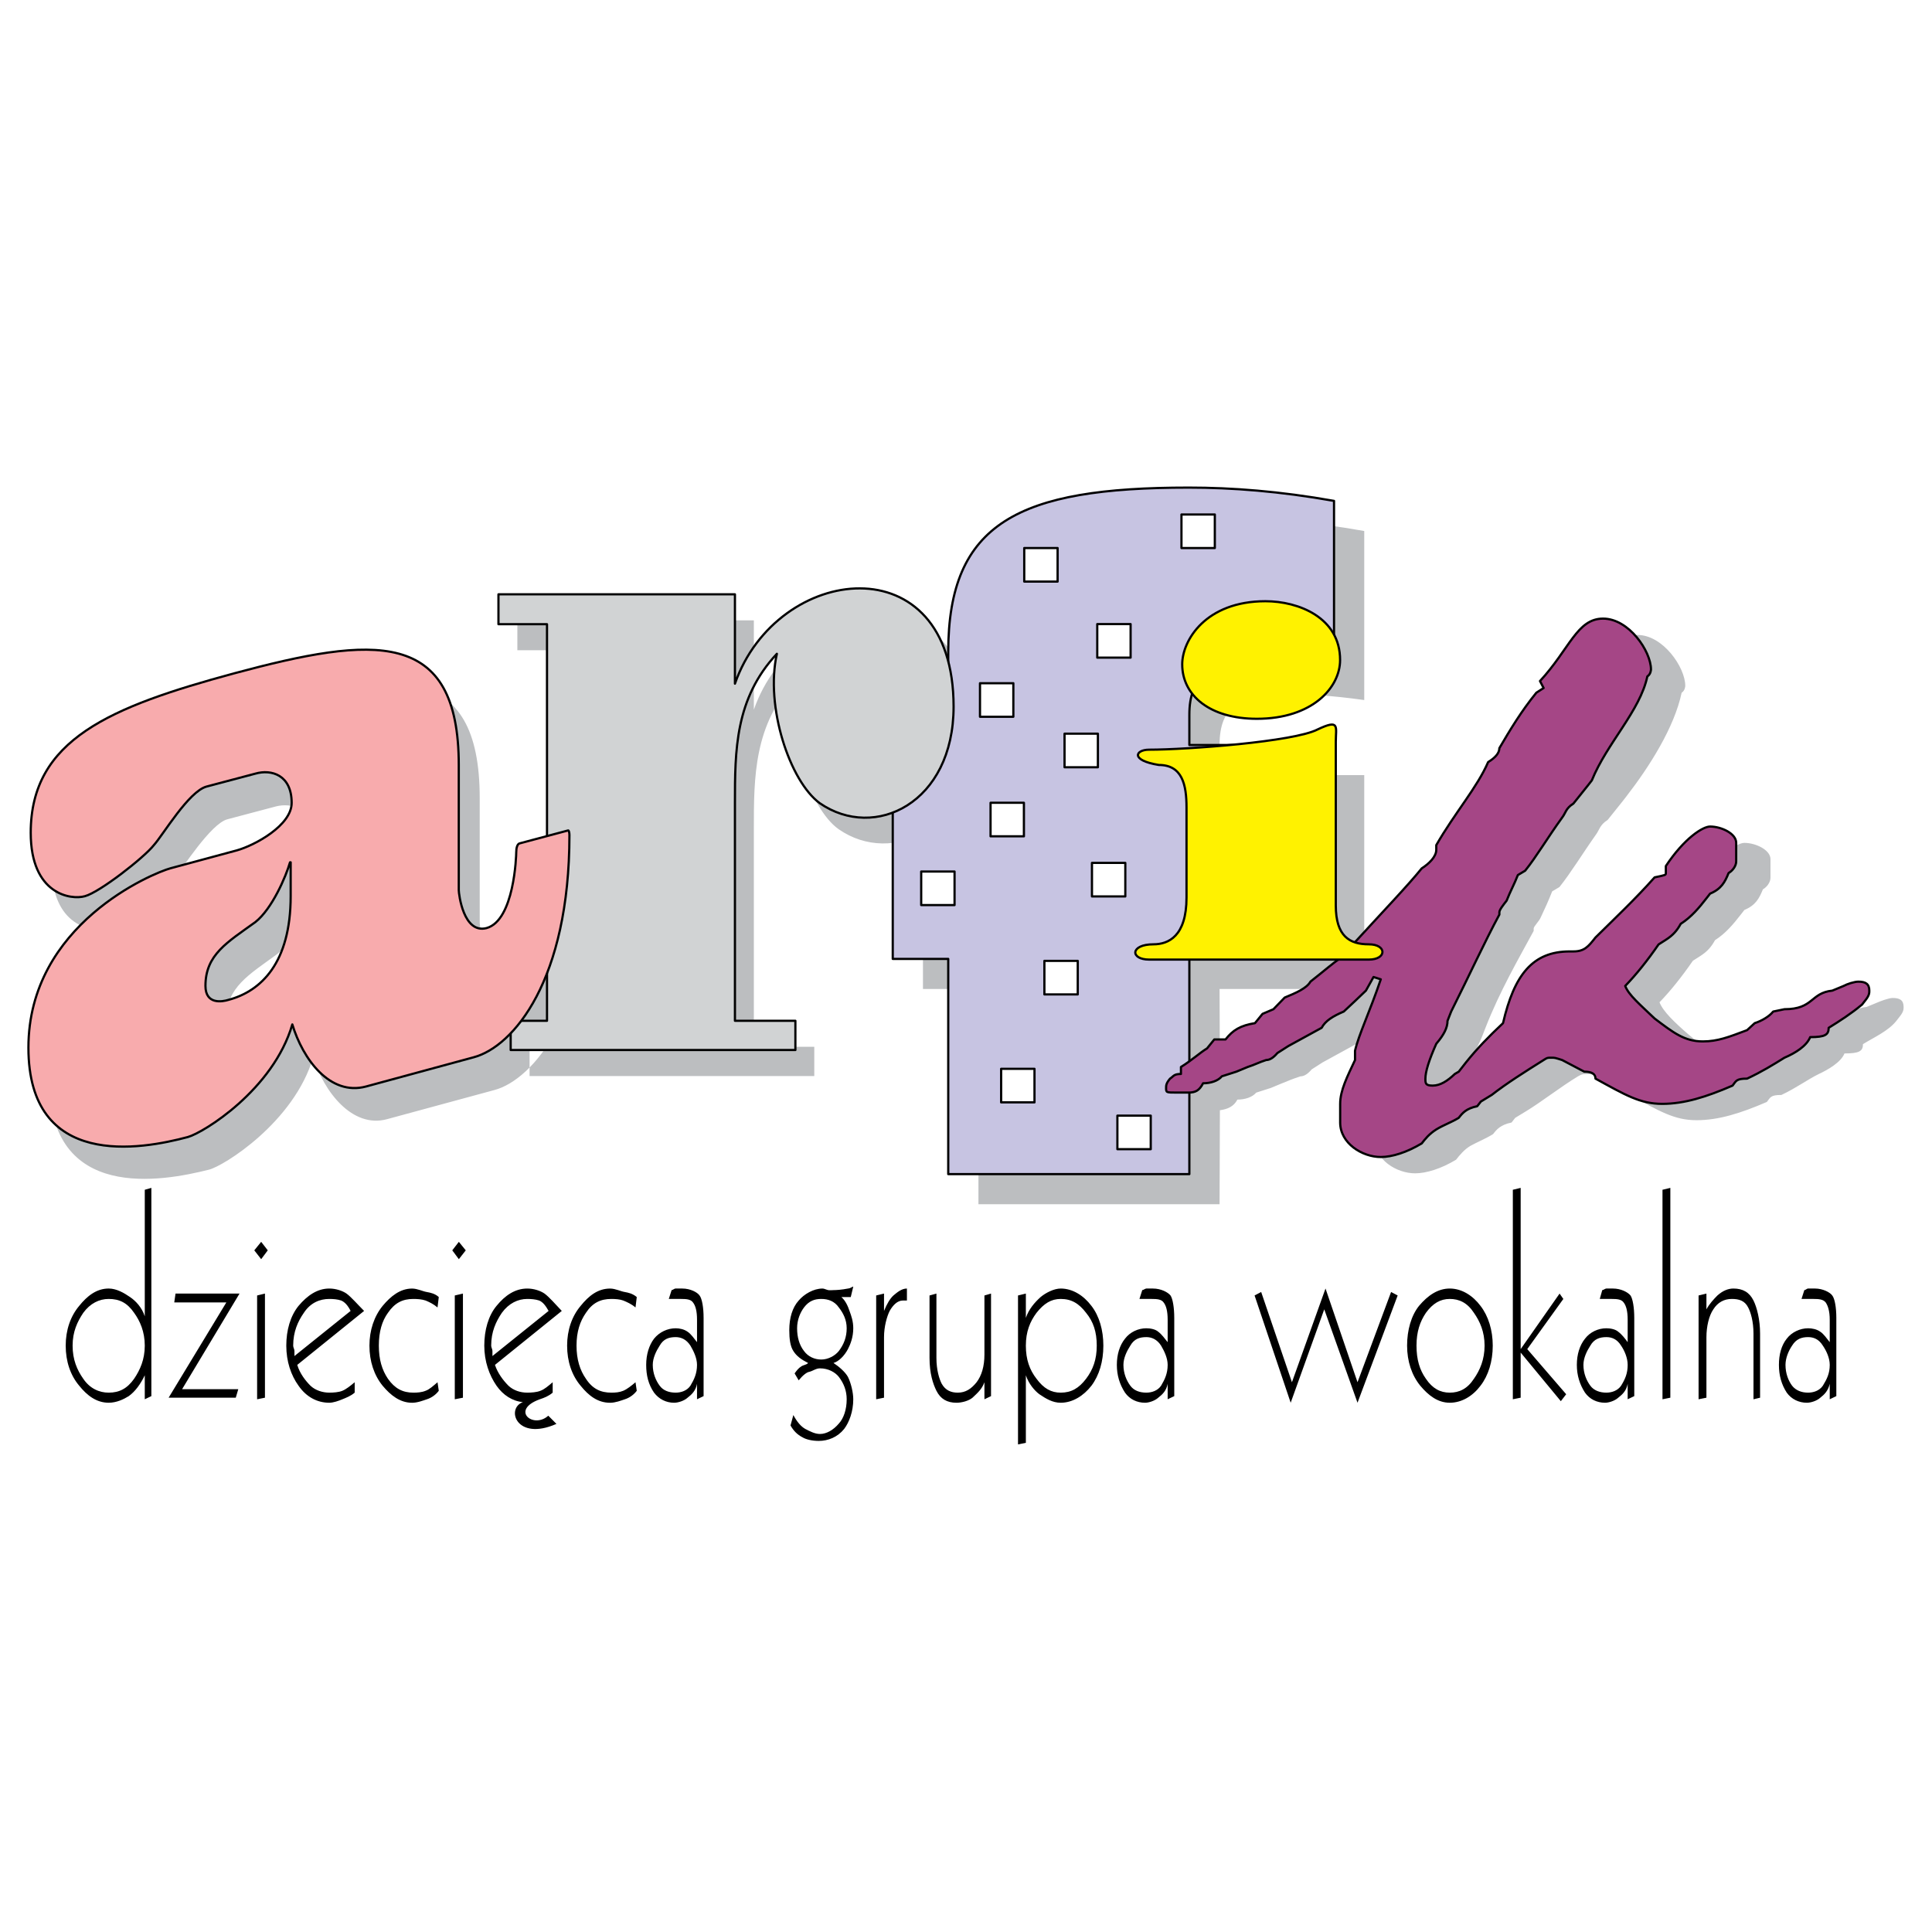
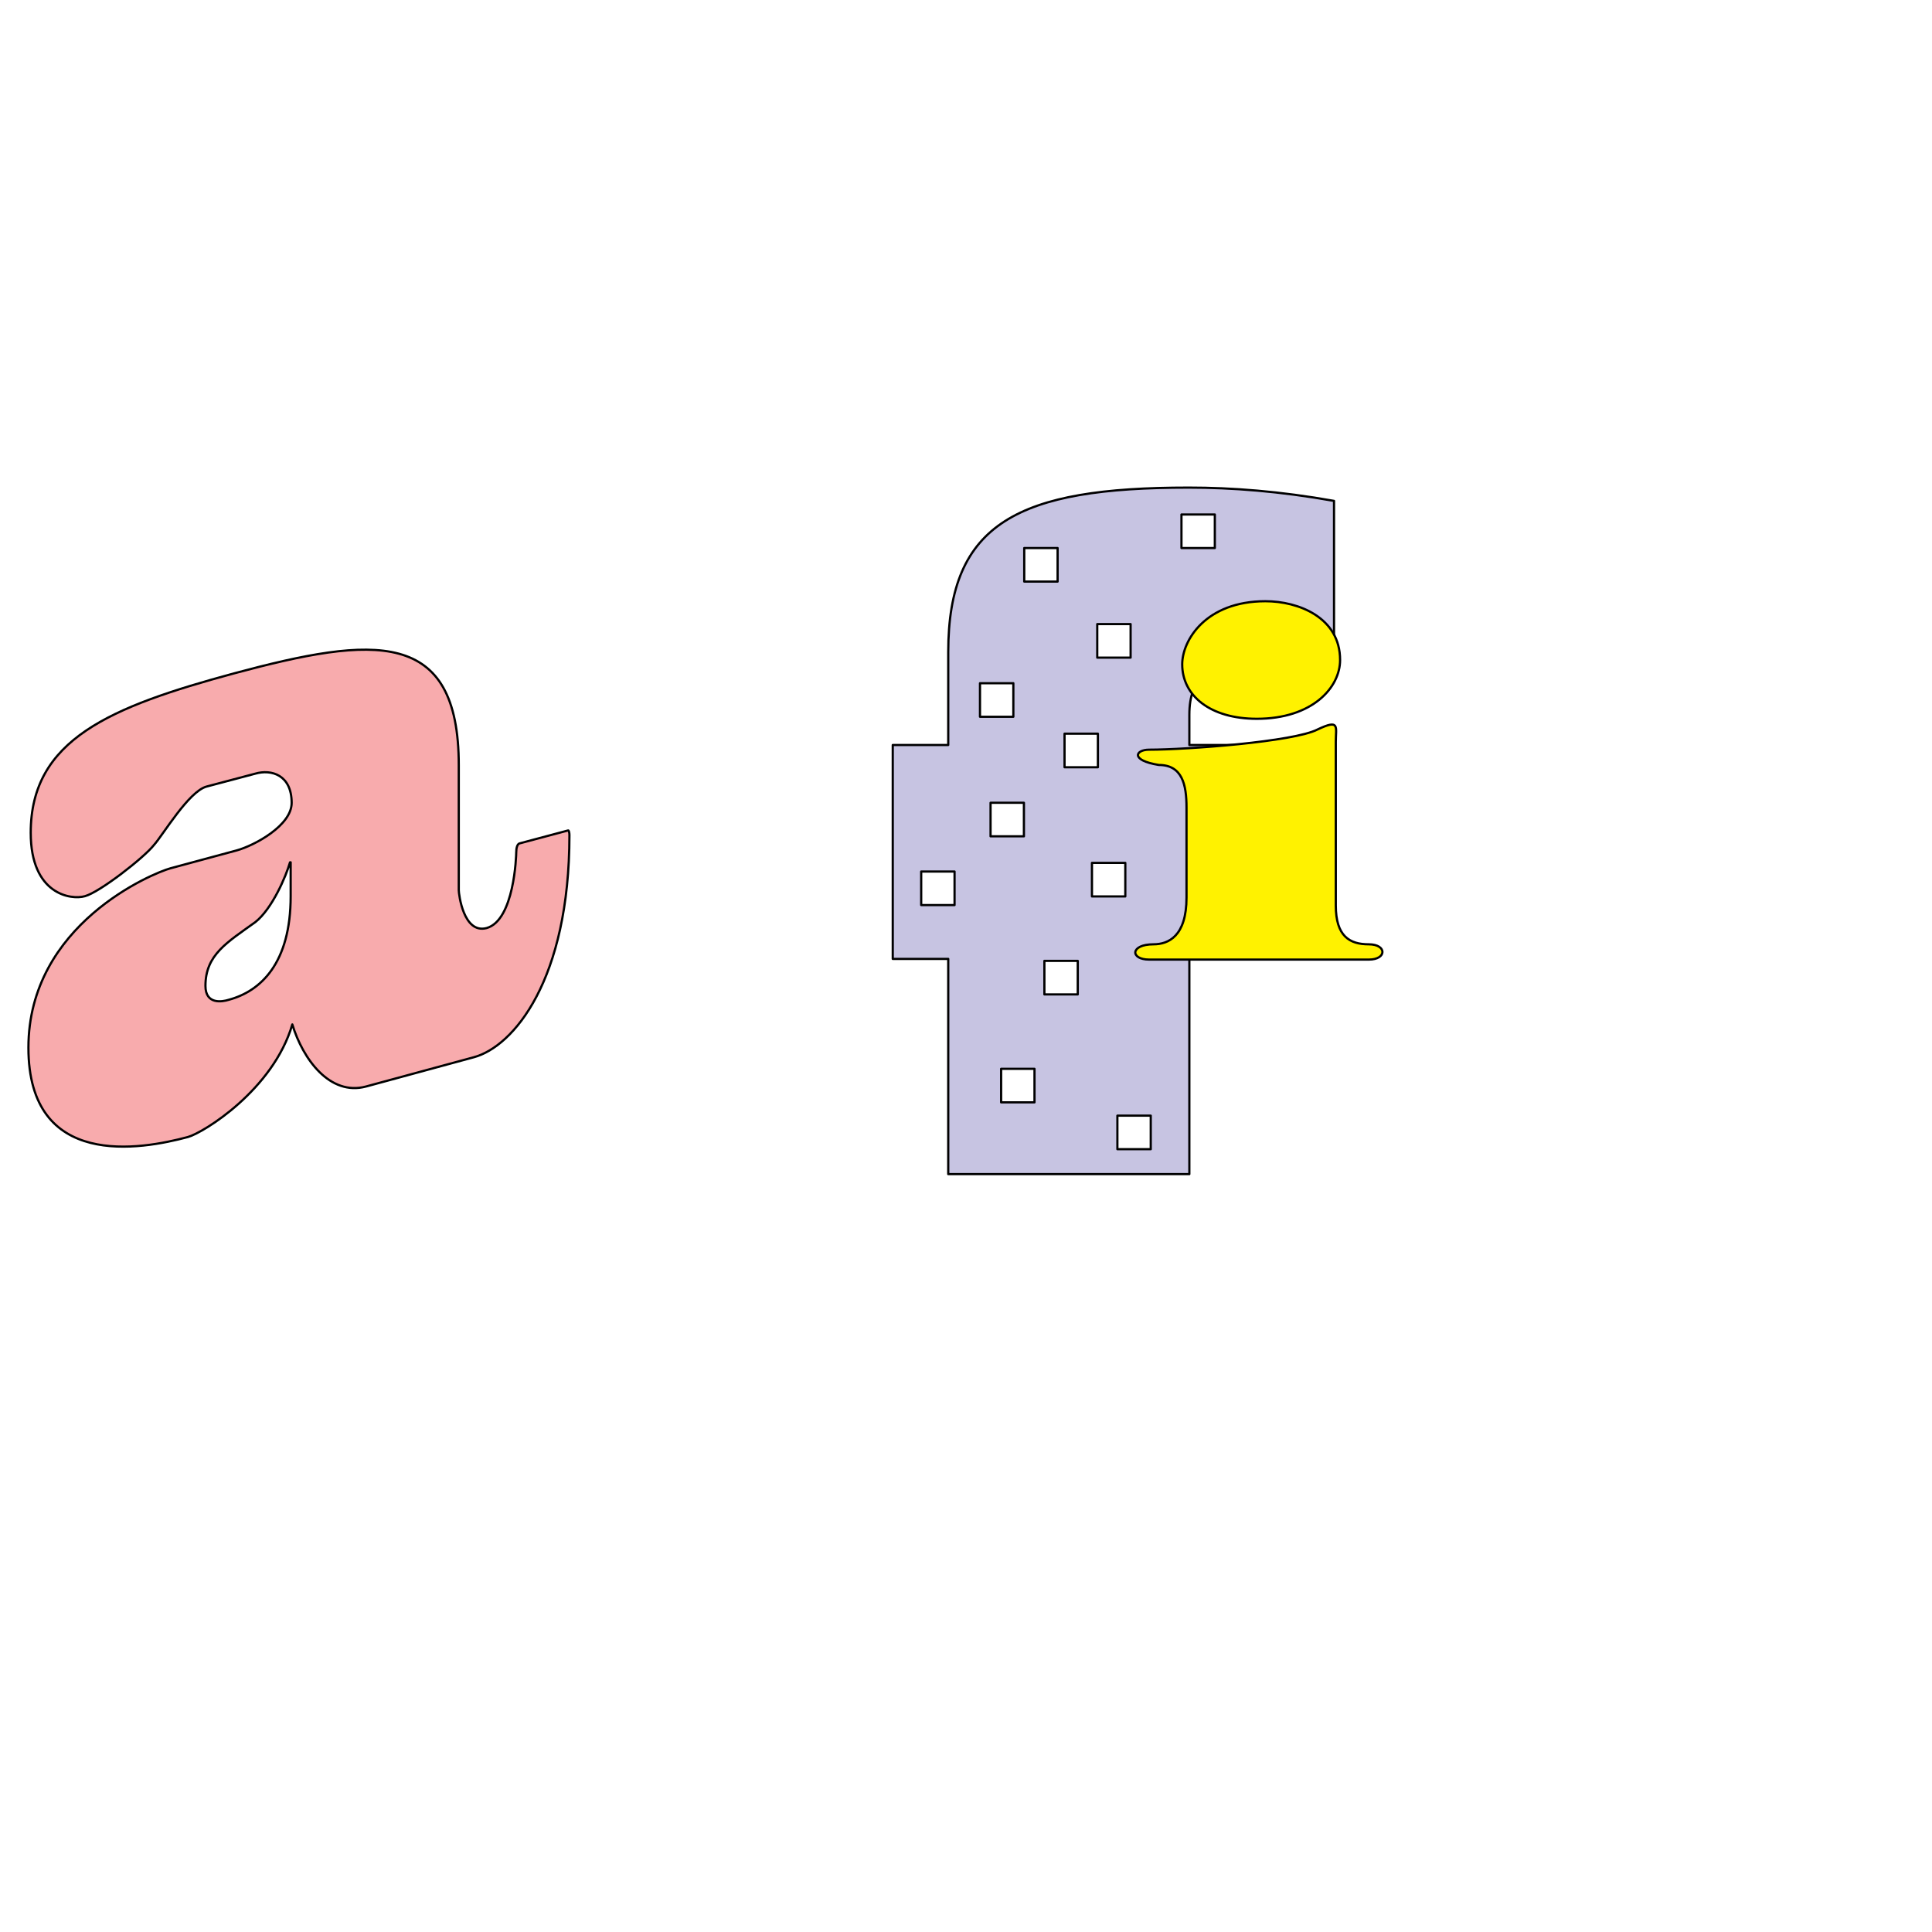
<svg xmlns="http://www.w3.org/2000/svg" version="1.0" id="Layer_1" x="0px" y="0px" width="192.756px" height="192.756px" viewBox="0 0 192.756 192.756" enable-background="new 0 0 192.756 192.756" xml:space="preserve">
  <g>
-     <polygon fill-rule="evenodd" clip-rule="evenodd" fill="#FFFFFF" points="0,0 192.756,0 192.756,192.756 0,192.756 0,0  " />
-     <path fill-rule="evenodd" clip-rule="evenodd" fill="#BCBEC0" d="M121.709,107.653l-0.033-8.98h14.434V77.333h-14.434v-3.016   c0-3.877,2.043-5.07,6.723-5.07c1.846,0,4.416,0.132,7.711,0.597V52.978c-5.404-0.961-10.184-1.325-14.5-1.325   c-16.938,0-23.99,3.479-23.99,16.402v9.278h-5.536v21.339h5.536v21.473h24.056l0.033-9.377c0.758-0.1,1.383-0.365,1.746-1.061   c0.758,0,1.482-0.232,1.879-0.696l1.449-0.464l1.121-0.464c0.559-0.231,1.119-0.464,1.844-0.696c0.363,0,0.727-0.231,1.121-0.695   l0.725-0.464l0.363-0.232l3.328-1.822c0.363-0.696,1.121-1.159,2.207-1.624c0.758-0.695,1.484-1.392,2.209-2.087l0.758-1.358   l0.725,0.231c-1.088,3.214-2.57,5.501-2.57,7.124v0.928c-0.758,1.624-1.482,3.016-1.482,4.375v0.928c0,0.463,0,0.695,0,0.928   c0,2.087,2.207,3.445,4.053,3.445c1.121,0,2.604-0.463,4.086-1.358c0.363-0.464,0.824-1.027,1.449-1.392   c0.66-0.364,1.484-0.695,2.242-1.16c0.361-0.463,0.725-0.928,1.846-1.159l0.361-0.464l1.088-0.663   c1.482-0.895,3.428-2.419,5.174-3.479c0.264-0.132,0.363-0.231,0.758-0.231c0.361,0,0.527-0.033,1.088,0.231l2.207,1.16   c0.758,0,1.121,0.232,1.121,0.695c2.965,1.624,4.447,2.52,6.656,2.52c2.207,0,4.416-0.696,7.02-1.823   c0.361-0.464,0.361-0.696,1.449-0.696c1.482-0.695,2.637-1.557,3.725-2.087c0.922-0.431,2.207-1.16,2.57-2.055   c1.482,0,1.844-0.231,1.844-0.928c1.121-0.696,2.506-1.292,3.33-2.319l0.361-0.464c0.363-0.464,0.363-0.696,0.363-0.928   c0-0.663-0.363-0.896-1.088-0.896c-0.396,0-1.252,0.332-1.482,0.432l-1.121,0.464c-2.207,0.231-1.846,1.855-4.777,1.855   l-1.121,0.231c-0.363,0.465-1.121,0.928-1.846,1.16l-0.758,0.695c-1.846,0.696-2.934,1.127-4.416,1.127   c-1.846,0-3.131-0.895-4.811-2.286c-1.418-1.226-2.57-2.319-2.934-3.247c1.088-1.127,2.209-2.519,3.328-4.142l0.727-0.464   c0.725-0.464,1.119-0.928,1.482-1.59c1.088-0.696,1.846-1.624,2.57-2.551l0.361-0.464c1.121-0.464,1.484-1.16,1.846-2.055   c0.396-0.231,0.758-0.695,0.758-1.16c0,0,0-0.464,0-1.855c0-0.928-1.482-1.624-2.604-1.624c-0.725,0-2.57,1.16-4.414,3.943   c0,0.232,0,0.464,0,0.695c0,0.199,0,0.199-1.121,0.431c-1.846,2.088-4.219,4.208-5.898,5.998c-0.691,0.762-1.121,1.392-2.209,1.392   h-0.361c-3.691,0-5.537,2.32-6.656,7.158c-1.484,1.392-2.604,2.519-3.691,3.91l-0.725,0.928l-0.396,0.232   c-0.791,0.463-1.449,1.159-2.207,1.159c-0.725,0-0.725-0.231-0.725-0.696c0-0.695,0.264-2.054,1.086-3.479   c0.496-0.928,0.924-1.789,1.121-2.287l0.363-0.928c1.449-3.711,3.328-6.925,4.811-9.675v-0.232c0-0.232,0.561-0.729,0.725-1.16   c0.363-0.762,0.758-1.624,1.121-2.551l0.725-0.431c1.121-1.392,2.307-3.347,3.691-5.302c0.264-0.364,0.361-0.928,1.119-1.392   l1.484-1.855l0.361-0.464c2.34-3.016,4.811-6.926,5.537-10.372c0.361-0.232,0.361-0.696,0.361-0.696c0-1.822-2.207-5.07-4.777-5.07   c-2.604,0-3.328,3.016-6.295,6.229l0.363,0.696l-0.725,0.464c-1.484,1.822-2.604,3.678-3.691,5.534   c0,0.464-0.361,0.928-1.121,1.392c-1.086,2.518-3.328,5.069-5.174,8.284c0,0.232,0,0.464,0,0.464c0,0.695-0.725,1.391-1.449,1.855   c-1.482,1.822-4.646,3.645-6.656,7.356l-0.758,1.392l-0.725,0.231c-0.725,0.464-1.482,1.16-2.967,2.319   c-0.361,0.663-1.449,1.127-2.57,1.591l-1.119,1.16l-1.088,0.464l-0.758,0.928c-1.451,0.232-2.209,0.695-2.934,1.624h-1.119   l-0.727,0.895C123.092,106.692,122.828,106.99,121.709,107.653L121.709,107.653z M56.461,64.874h-4.844v-2.982h23.594v8.914   c4.185-11.996,21.815-14.116,21.815,2.286c0,9.643-8.008,13.354-13.346,9.643c-2.933-2.054-5.47-9.643-4.284-14.911   c-4.185,4.473-4.185,9.676-4.185,14.911v21.704h6.03v2.916H52.836v-2.916h3.625V64.874L56.461,64.874z M47.861,79.62   c0-13.719-8.568-12.824-22.408-9.179C13.194,73.688,5.153,77.035,5.153,86.347c0,6.163,4.119,6.627,5.404,6.329   c1.384-0.298,5.964-3.976,6.887-5.103c0.758-0.928,3.592-5.401,5.24-5.832l4.877-1.292c1.483-0.365,3.625,0.133,3.625,2.916   c0,2.253-3.823,4.308-5.471,4.738l-6.623,1.79c-1.582,0.398-14.17,5.567-14.17,17.894c0,12.193,11.303,10.073,15.917,8.913   c1.417-0.331,8.502-4.705,10.413-11.233c1.055,3.479,3.921,7.125,7.349,6.197l10.743-2.916c3.823-1.027,9.557-7.721,9.557-22.168   c0-0.265-0.132-0.464-0.132-0.464l-4.844,1.292c-0.099,0-0.33,0.464-0.33,0.862c0,0.364-0.264,6.958-2.966,7.588   c-2.175,0.53-2.768-3.414-2.768-3.778V79.62L47.861,79.62z M31.087,92.675c0,6.661-3.064,9.577-6.195,10.339   c-0.527,0.099-2.307,0.496-2.307-1.393c0-3.114,2.307-4.407,4.976-6.362c1.615-1.193,3.064-4.573,3.46-5.964h0.066V92.675   L31.087,92.675z" />
-     <path fill-rule="evenodd" clip-rule="evenodd" d="M10.844,129.596c-0.939,0-1.847,0.44-2.536,1.385   c-0.595,0.882-1.064,1.889-1.064,3.273c0,1.386,0.438,2.424,1.064,3.306c0.657,0.976,1.596,1.385,2.536,1.385   c1.064,0,1.847-0.409,2.536-1.385c0.595-0.882,1.064-1.92,1.064-3.306c0-1.385-0.47-2.455-1.064-3.273   C12.69,129.973,11.908,129.596,10.844,129.596L10.844,129.596z M15.101,118.515v20.776l-0.657,0.314v-2.393   c-0.407,0.851-0.939,1.606-1.597,2.078c-0.501,0.314-1.221,0.661-2.003,0.661c-1.221,0-2.16-0.725-2.943-1.7   c-0.876-1.039-1.346-2.424-1.346-3.998c0-1.542,0.47-2.927,1.346-3.966c0.783-0.976,1.722-1.731,2.943-1.731   c0.782,0,1.534,0.44,2.128,0.85c0.563,0.378,1.19,1.039,1.472,1.921v-12.624L15.101,118.515L15.101,118.515z M17.512,129.06h6.386   l-5.729,9.539h5.604l-0.25,0.85h-6.7l5.76-9.507h-5.197L17.512,129.06L17.512,129.06z M26.434,129.06v10.389l-0.782,0.157v-10.356   L26.434,129.06L26.434,129.06z M26.058,123.897l0.657,0.85l-0.657,0.882l-0.688-0.882L26.058,123.897L26.058,123.897z    M36.326,130.791l-6.668,5.384c0.25,0.85,0.814,1.574,1.315,2.077c0.5,0.473,1.221,0.692,1.878,0.692   c0.407,0,0.939-0.031,1.315-0.188s0.814-0.504,1.221-0.85v1.038c-0.407,0.347-0.846,0.504-1.221,0.661s-0.908,0.347-1.315,0.347   c-1.189,0-2.285-0.566-3.067-1.7c-0.751-1.039-1.221-2.424-1.221-3.998c0-1.542,0.407-2.959,1.221-3.966   c0.876-1.039,1.878-1.731,3.067-1.731c0.658,0,1.315,0.221,1.722,0.503C35.042,129.406,35.637,130.099,36.326,130.791   L36.326,130.791z M34.98,130.791c-0.25-0.503-0.563-0.881-0.939-1.038c-0.376-0.126-0.783-0.157-1.19-0.157   c-0.939,0-1.878,0.377-2.536,1.385c-0.595,0.85-1.064,1.889-1.064,3.273c0,0.189,0.125,0.347,0.125,0.535c0,0.158,0,0.347,0,0.504   L34.98,130.791L34.98,130.791z M43.777,129.406l-0.125,1.039c-0.407-0.347-0.814-0.535-1.19-0.692   c-0.375-0.126-0.814-0.157-1.221-0.157c-1.064,0-1.847,0.377-2.536,1.385c-0.595,0.818-0.908,1.889-0.908,3.273   c0,1.386,0.313,2.424,0.908,3.306c0.689,0.976,1.472,1.385,2.536,1.385c0.407,0,0.845-0.031,1.221-0.188   c0.375-0.126,0.783-0.504,1.19-0.85l0.125,0.85c-0.25,0.347-0.688,0.692-1.189,0.85c-0.376,0.126-0.939,0.347-1.472,0.347   c-1.189,0-2.129-0.725-2.942-1.7c-0.845-1.039-1.315-2.424-1.315-3.998c0-1.542,0.47-2.927,1.315-3.966   c0.813-0.976,1.753-1.731,2.942-1.731c0.532,0,1.064,0.283,1.472,0.346C42.932,128.966,43.401,129.06,43.777,129.406   L43.777,129.406L43.777,129.406z M46.188,129.06v10.389l-0.814,0.157v-10.356L46.188,129.06L46.188,129.06z M45.78,123.897   l0.689,0.85l-0.689,0.882l-0.657-0.882L45.78,123.897L45.78,123.897z M54.734,130.791c-0.282-0.503-0.563-0.881-0.939-1.038   c-0.375-0.126-0.814-0.157-1.189-0.157c-0.939,0-1.847,0.44-2.536,1.385c-0.595,0.882-1.064,1.889-1.064,3.273   c0,0.189,0.125,0.347,0.125,0.535c0,0.158,0,0.347,0,0.504L54.734,130.791L54.734,130.791z M63.53,129.406l-0.125,1.039   c-0.407-0.347-0.845-0.535-1.221-0.692c-0.344-0.126-0.782-0.157-1.189-0.157c-1.064,0-1.878,0.377-2.536,1.385   c-0.595,0.85-0.939,1.889-0.939,3.273c0,1.386,0.344,2.456,0.939,3.306c0.657,1.008,1.472,1.385,2.536,1.385   c0.407,0,0.814-0.031,1.189-0.188c0.376-0.157,0.814-0.504,1.221-0.85l0.125,0.85c-0.25,0.347-0.688,0.692-1.189,0.85   c-0.375,0.126-0.939,0.347-1.471,0.347c-1.221,0-2.129-0.692-2.942-1.7c-0.877-1.039-1.347-2.424-1.347-3.998   c0-1.542,0.47-2.927,1.347-3.966c0.813-1.008,1.722-1.731,2.942-1.731c0.532,0,1.064,0.283,1.471,0.346   C62.685,128.966,63.124,129.06,63.53,129.406L63.53,129.406L63.53,129.406z M67.412,133.404c-0.688,0-1.221,0.188-1.596,0.85   c-0.345,0.535-0.689,1.228-0.689,1.921c0,0.85,0.313,1.574,0.689,2.077c0.344,0.473,0.908,0.692,1.596,0.692   c0.533,0,1.127-0.188,1.472-0.692c0.375-0.629,0.657-1.228,0.657-2.077c0-0.693-0.344-1.386-0.657-1.921   C68.477,133.625,67.945,133.404,67.412,133.404L67.412,133.404z M70.198,131.484v7.807l-0.657,0.314v-1.542   c-0.125,0.692-0.532,1.07-0.939,1.385c-0.345,0.314-0.939,0.504-1.346,0.504c-0.783,0-1.502-0.347-2.003-1.008   c-0.563-0.818-0.783-1.731-0.783-2.77c0-1.039,0.282-1.952,0.783-2.613c0.532-0.661,1.346-1.039,2.16-1.039   c0.376,0,0.845,0.095,1.19,0.347c0.344,0.221,0.657,0.692,0.939,1.039v-2.235c0-0.882-0.156-1.417-0.407-1.731   c-0.219-0.314-0.658-0.346-1.189-0.346c-0.157,0-0.407,0-0.533,0c-0.156,0-0.407,0-0.688,0l0.282-0.882   c0.125,0,0.25-0.157,0.407-0.157c0.25,0,0.376,0,0.658,0c0.814,0,1.503,0.378,1.722,0.692   C70.042,129.563,70.198,130.445,70.198,131.484L70.198,131.484L70.198,131.484z M81.938,129.596c-0.657,0-1.221,0.188-1.722,0.85   c-0.376,0.504-0.689,1.228-0.689,2.077c0,0.882,0.219,1.669,0.689,2.267c0.407,0.567,1.064,0.851,1.722,0.851   c0.688,0,1.377-0.378,1.753-0.851c0.501-0.661,0.783-1.385,0.783-2.267c0-0.85-0.344-1.511-0.783-2.077   C83.253,129.815,82.626,129.596,81.938,129.596L81.938,129.596z M85.131,128.367l-0.25,1.039c-0.125,0-0.282,0-0.282,0   c-0.125,0-0.25,0-0.25,0h-0.125c-0.157,0-0.282,0-0.282,0c0.407,0.347,0.657,0.913,0.813,1.385   c0.188,0.504,0.375,1.039,0.375,1.731c0,0.882-0.282,1.605-0.532,2.078c-0.345,0.661-0.908,1.228-1.44,1.385   c0.532,0.347,1.158,0.882,1.44,1.386c0.313,0.629,0.532,1.573,0.532,2.234c0,1.228-0.407,2.299-0.907,2.959   c-0.658,0.818-1.597,1.196-2.536,1.196c-0.688,0-1.284-0.157-1.596-0.346c-0.564-0.283-0.939-0.692-1.221-1.196l0.282-1.039   c0.375,0.692,0.751,1.134,1.189,1.385c0.438,0.221,0.939,0.504,1.472,0.504c0.657,0,1.346-0.409,1.878-1.039   c0.47-0.503,0.783-1.385,0.783-2.424c0-0.85-0.282-1.574-0.783-2.234c-0.375-0.473-1.064-0.851-1.878-0.851   c-0.407,0-0.689,0.252-1.064,0.347c-0.25,0.031-0.657,0.346-1.064,0.85l-0.407-0.692c0.25-0.347,0.407-0.535,0.658-0.692   c0.219-0.157,0.532-0.157,0.688-0.347c-0.688-0.346-1.158-0.692-1.471-1.196c-0.313-0.472-0.407-1.228-0.407-2.077   c0-1.228,0.312-2.267,0.939-2.959c0.532-0.63,1.471-1.196,2.379-1.196c0.157,0,0.313,0.095,0.563,0.157   c0.219,0.031,0.376,0,0.533,0c0.25,0,0.813-0.031,1.44-0.157C84.912,128.525,85.006,128.367,85.131,128.367L85.131,128.367z    M90.484,128.557v1.196h-0.407c-0.532,0-0.971,0.44-1.315,1.038c-0.282,0.567-0.563,1.574-0.563,2.613v6.044l-0.783,0.157v-10.356   l0.783-0.189v1.731c0.282-0.692,0.595-1.228,0.939-1.542C89.514,128.935,89.952,128.557,90.484,128.557L90.484,128.557z    M93.427,129.06v6.422c0,1.196,0.282,2.109,0.533,2.582c0.375,0.661,0.939,0.881,1.596,0.881c0.783,0,1.346-0.377,1.878-1.038   c0.501-0.661,0.783-1.574,0.783-2.771v-5.887l0.658-0.189v10.231l-0.658,0.314v-1.699c-0.25,0.692-0.689,1.07-1.189,1.542   c-0.375,0.314-1.064,0.504-1.597,0.504c-0.939,0-1.597-0.378-2.004-1.196c-0.344-0.692-0.688-1.731-0.688-3.274v-6.232   L93.427,129.06L93.427,129.06z M102.35,137.213v6.737l-0.783,0.157v-14.858l0.783-0.189v2.425c0.281-0.851,0.877-1.543,1.471-2.078   c0.531-0.44,1.346-0.85,2.004-0.85c1.189,0,2.285,0.692,3.068,1.731c0.781,1.007,1.189,2.424,1.189,3.966   c0,1.574-0.408,2.959-1.189,3.998c-0.783,1.008-1.879,1.7-3.068,1.7c-0.814,0-1.473-0.409-2.129-0.85   C103.227,138.756,102.631,138.063,102.35,137.213L102.35,137.213L102.35,137.213z M105.824,129.596c-0.939,0-1.66,0.44-2.41,1.385   c-0.658,0.882-1.064,1.889-1.064,3.273c0,1.386,0.375,2.424,1.064,3.306c0.719,0.976,1.471,1.385,2.41,1.385   c1.064,0,1.814-0.44,2.535-1.385c0.689-0.913,1.064-1.92,1.064-3.306c0-1.385-0.344-2.392-1.064-3.273   C107.639,130.036,106.889,129.596,105.824,129.596L105.824,129.596z M114.371,133.404c-0.689,0-1.221,0.188-1.598,0.85   c-0.344,0.535-0.688,1.228-0.688,1.921c0,0.85,0.312,1.574,0.688,2.077c0.344,0.473,0.908,0.692,1.598,0.692   c0.531,0,1.127-0.188,1.471-0.692c0.375-0.629,0.656-1.228,0.656-2.077c0-0.693-0.344-1.386-0.656-1.921   C115.436,133.625,114.902,133.404,114.371,133.404L114.371,133.404z M117.156,131.484v7.807l-0.658,0.314v-1.542   c-0.125,0.692-0.531,1.07-0.938,1.385c-0.346,0.314-0.939,0.504-1.314,0.504c-0.814,0-1.535-0.347-2.004-1.008   c-0.533-0.818-0.814-1.731-0.814-2.77c0-1.039,0.281-1.952,0.814-2.613c0.5-0.661,1.314-1.039,2.129-1.039   c0.406,0,0.906,0.095,1.189,0.347c0.344,0.252,0.656,0.692,0.938,1.039v-2.235c0-0.882-0.156-1.417-0.406-1.731   c-0.219-0.314-0.656-0.346-1.189-0.346c-0.125,0-0.406,0-0.531,0s-0.408,0-0.689,0l0.281-0.882c0.125,0,0.283-0.157,0.408-0.157   c0.25,0,0.406,0,0.656,0c0.814,0,1.504,0.378,1.754,0.692C117,129.563,117.156,130.445,117.156,131.484L117.156,131.484   L117.156,131.484z M125.17,129.249l0.658-0.347l3.068,9.004l3.35-9.35l3.193,9.35l3.35-9.004l0.656,0.347l-4.006,10.703   l-3.318-9.318l-3.35,9.318L125.17,129.249L125.17,129.249z M144.643,129.596c-0.939,0-1.691,0.44-2.379,1.385   c-0.596,0.882-0.939,1.889-0.939,3.273c0,1.386,0.312,2.424,0.939,3.306c0.656,0.976,1.439,1.385,2.379,1.385   s1.754-0.377,2.41-1.385c0.596-0.85,1.064-1.92,1.064-3.306c0-1.385-0.469-2.424-1.064-3.273   C146.396,129.973,145.582,129.596,144.643,129.596L144.643,129.596z M144.643,128.557c1.221,0,2.316,0.724,3.068,1.731   c0.781,1.007,1.221,2.424,1.221,3.966c0,1.574-0.439,2.991-1.221,3.998c-0.752,1.008-1.848,1.7-3.068,1.7   c-1.189,0-2.129-0.725-2.943-1.7c-0.844-1.039-1.314-2.424-1.314-3.998c0-1.542,0.408-2.99,1.189-3.966   C142.451,129.249,143.453,128.557,144.643,128.557L144.643,128.557z M151.717,118.515v16.086l3.883-5.541l0.375,0.536l-3.6,5.005   l3.883,4.502l-0.533,0.692l-4.008-4.848v4.501l-0.781,0.157v-20.902L151.717,118.515L151.717,118.515z M160.264,133.404   c-0.656,0-1.221,0.188-1.596,0.85c-0.346,0.535-0.689,1.228-0.689,1.921c0,0.85,0.312,1.574,0.689,2.077   c0.344,0.473,0.939,0.692,1.596,0.692c0.533,0,1.127-0.188,1.473-0.692c0.406-0.661,0.656-1.228,0.656-2.077   c0-0.693-0.312-1.417-0.656-1.921C161.328,133.593,160.797,133.404,160.264,133.404L160.264,133.404z M163.051,131.484v7.807   l-0.658,0.314v-1.542c-0.125,0.692-0.531,1.07-0.939,1.385c-0.344,0.314-0.939,0.504-1.314,0.504c-0.814,0-1.533-0.347-2.004-1.008   c-0.531-0.818-0.814-1.731-0.814-2.77c0-1.039,0.283-1.952,0.814-2.613c0.502-0.661,1.314-1.039,2.129-1.039   c0.408,0,0.908,0.095,1.189,0.347c0.346,0.252,0.689,0.692,0.939,1.039v-2.235c0-0.882-0.156-1.417-0.406-1.731   c-0.221-0.314-0.658-0.346-1.189-0.346c-0.125,0-0.408,0-0.533,0s-0.406,0-0.656,0l0.25-0.882c0.125,0,0.281-0.157,0.406-0.157   c0.25,0,0.408,0,0.658,0c0.814,0,1.502,0.378,1.752,0.692C162.895,129.563,163.051,130.445,163.051,131.484L163.051,131.484   L163.051,131.484z M166.65,118.515v20.934l-0.783,0.157v-20.902L166.65,118.515L166.65,118.515z M175.604,133.058v6.391   l-0.658,0.157v-6.548c0-1.228-0.281-2.14-0.531-2.612c-0.344-0.692-0.939-0.85-1.629-0.85c-0.781,0-1.408,0.346-1.846,1.038   c-0.439,0.63-0.689,1.731-0.689,2.771v6.044l-0.783,0.157v-10.356l0.783-0.189v1.574c0.281-0.535,0.752-1.038,1.096-1.385   c0.533-0.472,1.064-0.692,1.598-0.692c0.939,0,1.596,0.378,2.002,1.196C175.291,130.445,175.604,131.673,175.604,133.058   L175.604,133.058z M180.393,133.404c-0.656,0-1.189,0.188-1.596,0.85c-0.344,0.504-0.658,1.228-0.658,1.921   c0,0.85,0.283,1.574,0.658,2.077c0.375,0.473,0.939,0.692,1.596,0.692c0.533,0,1.127-0.188,1.473-0.692   c0.406-0.661,0.688-1.228,0.688-2.077c0-0.693-0.344-1.417-0.688-1.921C181.457,133.593,180.926,133.404,180.393,133.404   L180.393,133.404z M183.211,131.484v7.807l-0.658,0.314v-1.542c-0.156,0.692-0.531,1.07-0.939,1.385   c-0.344,0.314-0.938,0.504-1.346,0.504c-0.783,0-1.533-0.347-2.004-1.008c-0.531-0.818-0.781-1.731-0.781-2.77   c0-1.039,0.25-1.952,0.781-2.613c0.502-0.661,1.348-1.039,2.129-1.039c0.408,0,0.877,0.095,1.221,0.347   c0.346,0.221,0.658,0.692,0.939,1.039v-2.235c0-0.882-0.188-1.417-0.406-1.731c-0.25-0.314-0.689-0.346-1.221-0.346   c-0.125,0-0.377,0-0.533,0c-0.125,0-0.375,0-0.656,0l0.281-0.882c0.125,0,0.25-0.157,0.375-0.157c0.283,0,0.408,0,0.689,0   c0.783,0,1.502,0.378,1.723,0.692C183.055,129.563,183.211,130.445,183.211,131.484L183.211,131.484L183.211,131.484z    M52.167,139.89c-1.722,0.629-0.657,3.935,3.35,2.172l-0.814-0.818c-1.502,1.354-3.819-0.567-0.845-1.638   c0.469-0.157,0.876-0.314,1.283-0.661v-1.038c-0.407,0.346-0.845,0.724-1.221,0.85c-0.375,0.157-0.939,0.188-1.314,0.188   c-0.689,0-1.377-0.22-1.878-0.692c-0.5-0.503-1.064-1.228-1.346-2.077l6.668-5.384c-0.657-0.692-1.252-1.385-1.722-1.731   c-0.407-0.282-1.064-0.503-1.722-0.503c-1.221,0-2.223,0.692-3.068,1.731c-0.814,0.976-1.221,2.424-1.221,3.966   c0,1.574,0.501,2.959,1.221,3.998C50.194,139.196,51.133,139.795,52.167,139.89L52.167,139.89z" />
    <path fill-rule="evenodd" clip-rule="evenodd" fill="#C7C4E2" stroke="#000000" stroke-width="0.221" stroke-linecap="round" stroke-linejoin="round" stroke-miterlimit="2.613" d="   M94.606,117.142h24.056V95.669h14.434v-21.34h-14.434v-3.015c0-3.877,2.043-5.07,6.723-5.07c1.846,0,4.416,0.132,7.711,0.596   V49.974c-5.404-0.961-10.184-1.326-14.5-1.326c-16.938,0-23.99,3.479-23.99,16.403v9.278H89.07v21.34h5.536V117.142L94.606,117.142   z" />
    <path fill-rule="evenodd" clip-rule="evenodd" fill="#FFFFFF" stroke="#000000" stroke-width="0.221" stroke-linecap="round" stroke-linejoin="round" stroke-miterlimit="2.613" d="   M111.482,111.308h3.328v3.347h-3.328V111.308L111.482,111.308z M99.883,106.635h3.328v3.348h-3.328V106.635L99.883,106.635z    M104.199,95.866h3.328v3.347h-3.328V95.866L104.199,95.866z M108.945,86.091h3.328v3.347h-3.328V86.091L108.945,86.091z    M91.908,86.952h3.328v3.347h-3.328V86.952L91.908,86.952z M98.828,80.093h3.328v3.347h-3.328V80.093L98.828,80.093z    M106.209,73.201h3.328v3.347h-3.328V73.201L106.209,73.201z M97.774,68.164h3.328v3.347h-3.328V68.164L97.774,68.164z    M109.473,62.265h3.328v3.347h-3.328V62.265L109.473,62.265z M117.875,51.331h3.328v3.347h-3.328V51.331L117.875,51.331z    M102.189,54.677h3.328v3.347h-3.328V54.677L102.189,54.677z" />
-     <path fill-rule="evenodd" clip-rule="evenodd" fill="#D1D3D4" stroke="#000000" stroke-width="0.221" stroke-linecap="round" stroke-linejoin="round" stroke-miterlimit="2.613" d="   M54.575,62.278h-4.844v-2.982h23.594v8.914C77.51,56.214,95.14,54.093,95.14,70.496c0,9.643-7.876,13.42-13.346,9.643   c-2.999-2.187-5.47-9.643-4.284-14.911c-4.185,4.473-4.185,9.676-4.185,14.911v21.705h6.031v2.916H50.95v-2.916h3.625V62.278   L54.575,62.278z" />
    <path fill-rule="evenodd" clip-rule="evenodd" fill="#F8ABAD" stroke="#000000" stroke-width="0.221" stroke-linecap="round" stroke-linejoin="round" stroke-miterlimit="2.613" d="   M45.772,76.358c0-13.719-8.469-12.923-22.408-9.179C11.007,70.526,3.065,73.774,3.065,83.085c0,6.164,4.021,6.727,5.404,6.329   c1.483-0.397,5.898-3.844,6.887-5.103c0.923-1.027,3.46-5.335,5.24-5.832l4.877-1.292c1.615-0.464,3.625,0.133,3.625,2.916   c0,2.253-3.69,4.242-5.47,4.739l-6.624,1.789c-1.713,0.464-14.169,5.567-14.169,17.894c0,12.194,11.237,10.173,15.916,8.914   c1.549-0.432,8.502-4.706,10.414-11.233c1.054,3.479,3.756,7.157,7.348,6.196l10.743-2.916c3.987-1.061,9.556-7.721,9.556-22.168   c0-0.266-0.066-0.498-0.132-0.464l-4.844,1.292c-0.231,0.066-0.33,0.464-0.33,0.861c0,0.365-0.197,6.826-2.965,7.588   c-2.307,0.596-2.769-3.413-2.769-3.777V76.358L45.772,76.358z M29,89.414c0,6.66-2.966,9.478-6.195,10.339   c-0.626,0.198-2.307,0.497-2.307-1.392c0-3.115,2.175-4.341,4.976-6.362c1.681-1.326,3.064-4.573,3.46-5.965H29V89.414L29,89.414z" />
-     <path fill-rule="evenodd" clip-rule="evenodd" fill="#A54686" stroke="#000000" stroke-width="0.221" stroke-linecap="round" stroke-linejoin="round" stroke-miterlimit="2.613" d="   M178.033,105.529c1.086-0.464,2.207-1.16,2.57-2.055c1.482,0,1.844-0.231,1.844-0.928c1.121-0.695,2.209-1.392,3.328-2.319   l0.363-0.464c0.363-0.464,0.363-0.696,0.363-0.928c0-0.663-0.363-0.895-1.088-0.895c-0.396,0-1.121,0.231-1.482,0.431l-1.121,0.464   c-2.207,0.231-1.846,1.855-4.777,1.855l-1.121,0.232c-0.363,0.463-1.121,0.928-1.846,1.159l-0.758,0.696   c-1.846,0.695-2.934,1.126-4.416,1.126c-1.846,0-2.965-0.895-4.811-2.286c-1.451-1.392-2.57-2.319-2.934-3.247   c1.088-1.127,2.209-2.519,3.328-4.143l0.727-0.463c0.725-0.464,1.119-0.928,1.482-1.591c1.086-0.696,1.846-1.624,2.57-2.551   l0.361-0.464c1.121-0.464,1.484-1.16,1.846-2.054c0.396-0.232,0.758-0.696,0.758-1.16c0,0,0-0.464,0-1.855   c0-0.928-1.482-1.624-2.604-1.624c-0.725,0-2.57,1.16-4.414,3.943c0,0.232,0,0.464,0,0.696c0,0.199,0,0.199-1.121,0.431   c-1.846,2.088-4.053,4.175-5.898,5.998c-0.725,0.928-1.121,1.392-2.209,1.392h-0.361c-3.691,0-5.537,2.319-6.656,7.157   c-1.484,1.392-2.57,2.519-3.691,3.91l-0.725,0.928l-0.396,0.232c-0.725,0.695-1.449,1.159-2.207,1.159   c-0.725,0-0.725-0.231-0.725-0.695c0-0.696,0.361-1.855,1.086-3.479c0.76-0.895,1.121-1.591,1.121-2.286l0.363-0.928   c1.846-3.679,3.328-6.926,4.811-9.676v-0.232c0-0.232,0.363-0.696,0.725-1.16c0.363-0.928,0.758-1.624,1.121-2.552l0.725-0.431   c1.121-1.392,2.209-3.248,3.691-5.302c0.361-0.464,0.361-0.928,1.119-1.392l1.484-1.856l0.361-0.464   c1.482-3.678,4.811-6.926,5.537-10.372c0.361-0.232,0.361-0.696,0.361-0.696c0-1.823-2.207-5.07-4.777-5.07   c-2.604,0-3.328,3.016-6.295,6.23l0.363,0.696l-0.725,0.464c-1.484,1.822-2.604,3.678-3.691,5.534c0,0.463-0.363,0.928-1.121,1.391   c-1.086,2.519-3.328,5.07-5.174,8.285c0,0.231,0,0.463,0,0.463c0,0.696-0.725,1.392-1.449,1.856   c-1.482,1.822-3.723,4.142-6.656,7.356l-0.758,1.392l-0.725,0.232c-0.725,0.464-1.482,1.16-2.967,2.32   c-0.361,0.662-1.449,1.126-2.57,1.59l-1.119,1.16l-1.088,0.464l-0.758,0.928c-1.451,0.232-2.209,0.696-2.934,1.624h-1.121   l-0.725,0.895c-0.758,0.464-1.482,1.16-2.604,1.855v0.696c-0.725,0-0.725,0.231-1.086,0.464c-0.396,0.464-0.396,0.695-0.396,0.928   c0,0.464,0,0.464,1.121,0.464c0,0,0.361,0,1.121,0c0.725,0,1.086-0.232,1.449-0.928c0.758,0,1.482-0.232,1.879-0.696l1.449-0.464   l1.121-0.464c0.725-0.232,1.119-0.464,1.844-0.695c0.363,0,0.727-0.232,1.121-0.696l0.725-0.464l0.363-0.232l3.328-1.822   c0.363-0.695,1.121-1.16,2.207-1.623c0.758-0.696,1.484-1.393,2.209-2.088l0.758-1.358l0.725,0.231   c-1.088,3.215-2.207,5.534-2.57,7.124v0.929c-0.758,1.623-1.482,3.015-1.482,4.373v0.929c0,0.464,0,0.695,0,0.928   c0,2.087,2.207,3.446,4.053,3.446c1.121,0,2.604-0.464,4.086-1.359c0.363-0.464,0.725-0.928,1.449-1.392   c0.76-0.464,1.484-0.695,2.242-1.159c0.361-0.464,0.725-0.928,1.846-1.16l0.361-0.464l1.088-0.663   c1.482-1.159,3.328-2.319,5.174-3.479c0.363-0.232,0.363-0.232,0.758-0.232c0.361,0,0.361,0,1.088,0.232l2.207,1.159   c0.758,0,1.121,0.232,1.121,0.696c2.965,1.623,4.447,2.518,6.656,2.518c2.207,0,4.416-0.695,7.02-1.822   c0.361-0.464,0.361-0.695,1.449-0.695C175.791,106.921,176.912,106.225,178.033,105.529L178.033,105.529z" />
    <path fill-rule="evenodd" clip-rule="evenodd" fill="#FFF200" stroke="#000000" stroke-width="0.221" stroke-linecap="round" stroke-linejoin="round" stroke-miterlimit="2.613" d="   M118.379,89.542v-8.98c0-2.287-0.43-4.242-2.77-4.242c-2.867-0.464-2.34-1.524-0.955-1.524c3.725,0,14.467-0.795,16.807-2.021   c2.24-1.061,1.812-0.265,1.812,1.226v16.336c0,3.082,1.383,3.877,3.295,3.877c1.812,0,1.812,1.524,0,1.524h-21.914   c-1.912,0-1.912-1.524,0.428-1.524C116.566,94.213,118.379,93.418,118.379,89.542L118.379,89.542z M117.949,66.279   c0-2.385,2.34-6.295,8.305-6.295c3.295,0,7.447,1.624,7.447,5.865c0,2.75-2.768,5.865-8.305,5.865   C120.719,71.714,117.949,69.395,117.949,66.279L117.949,66.279z" />
  </g>
</svg>